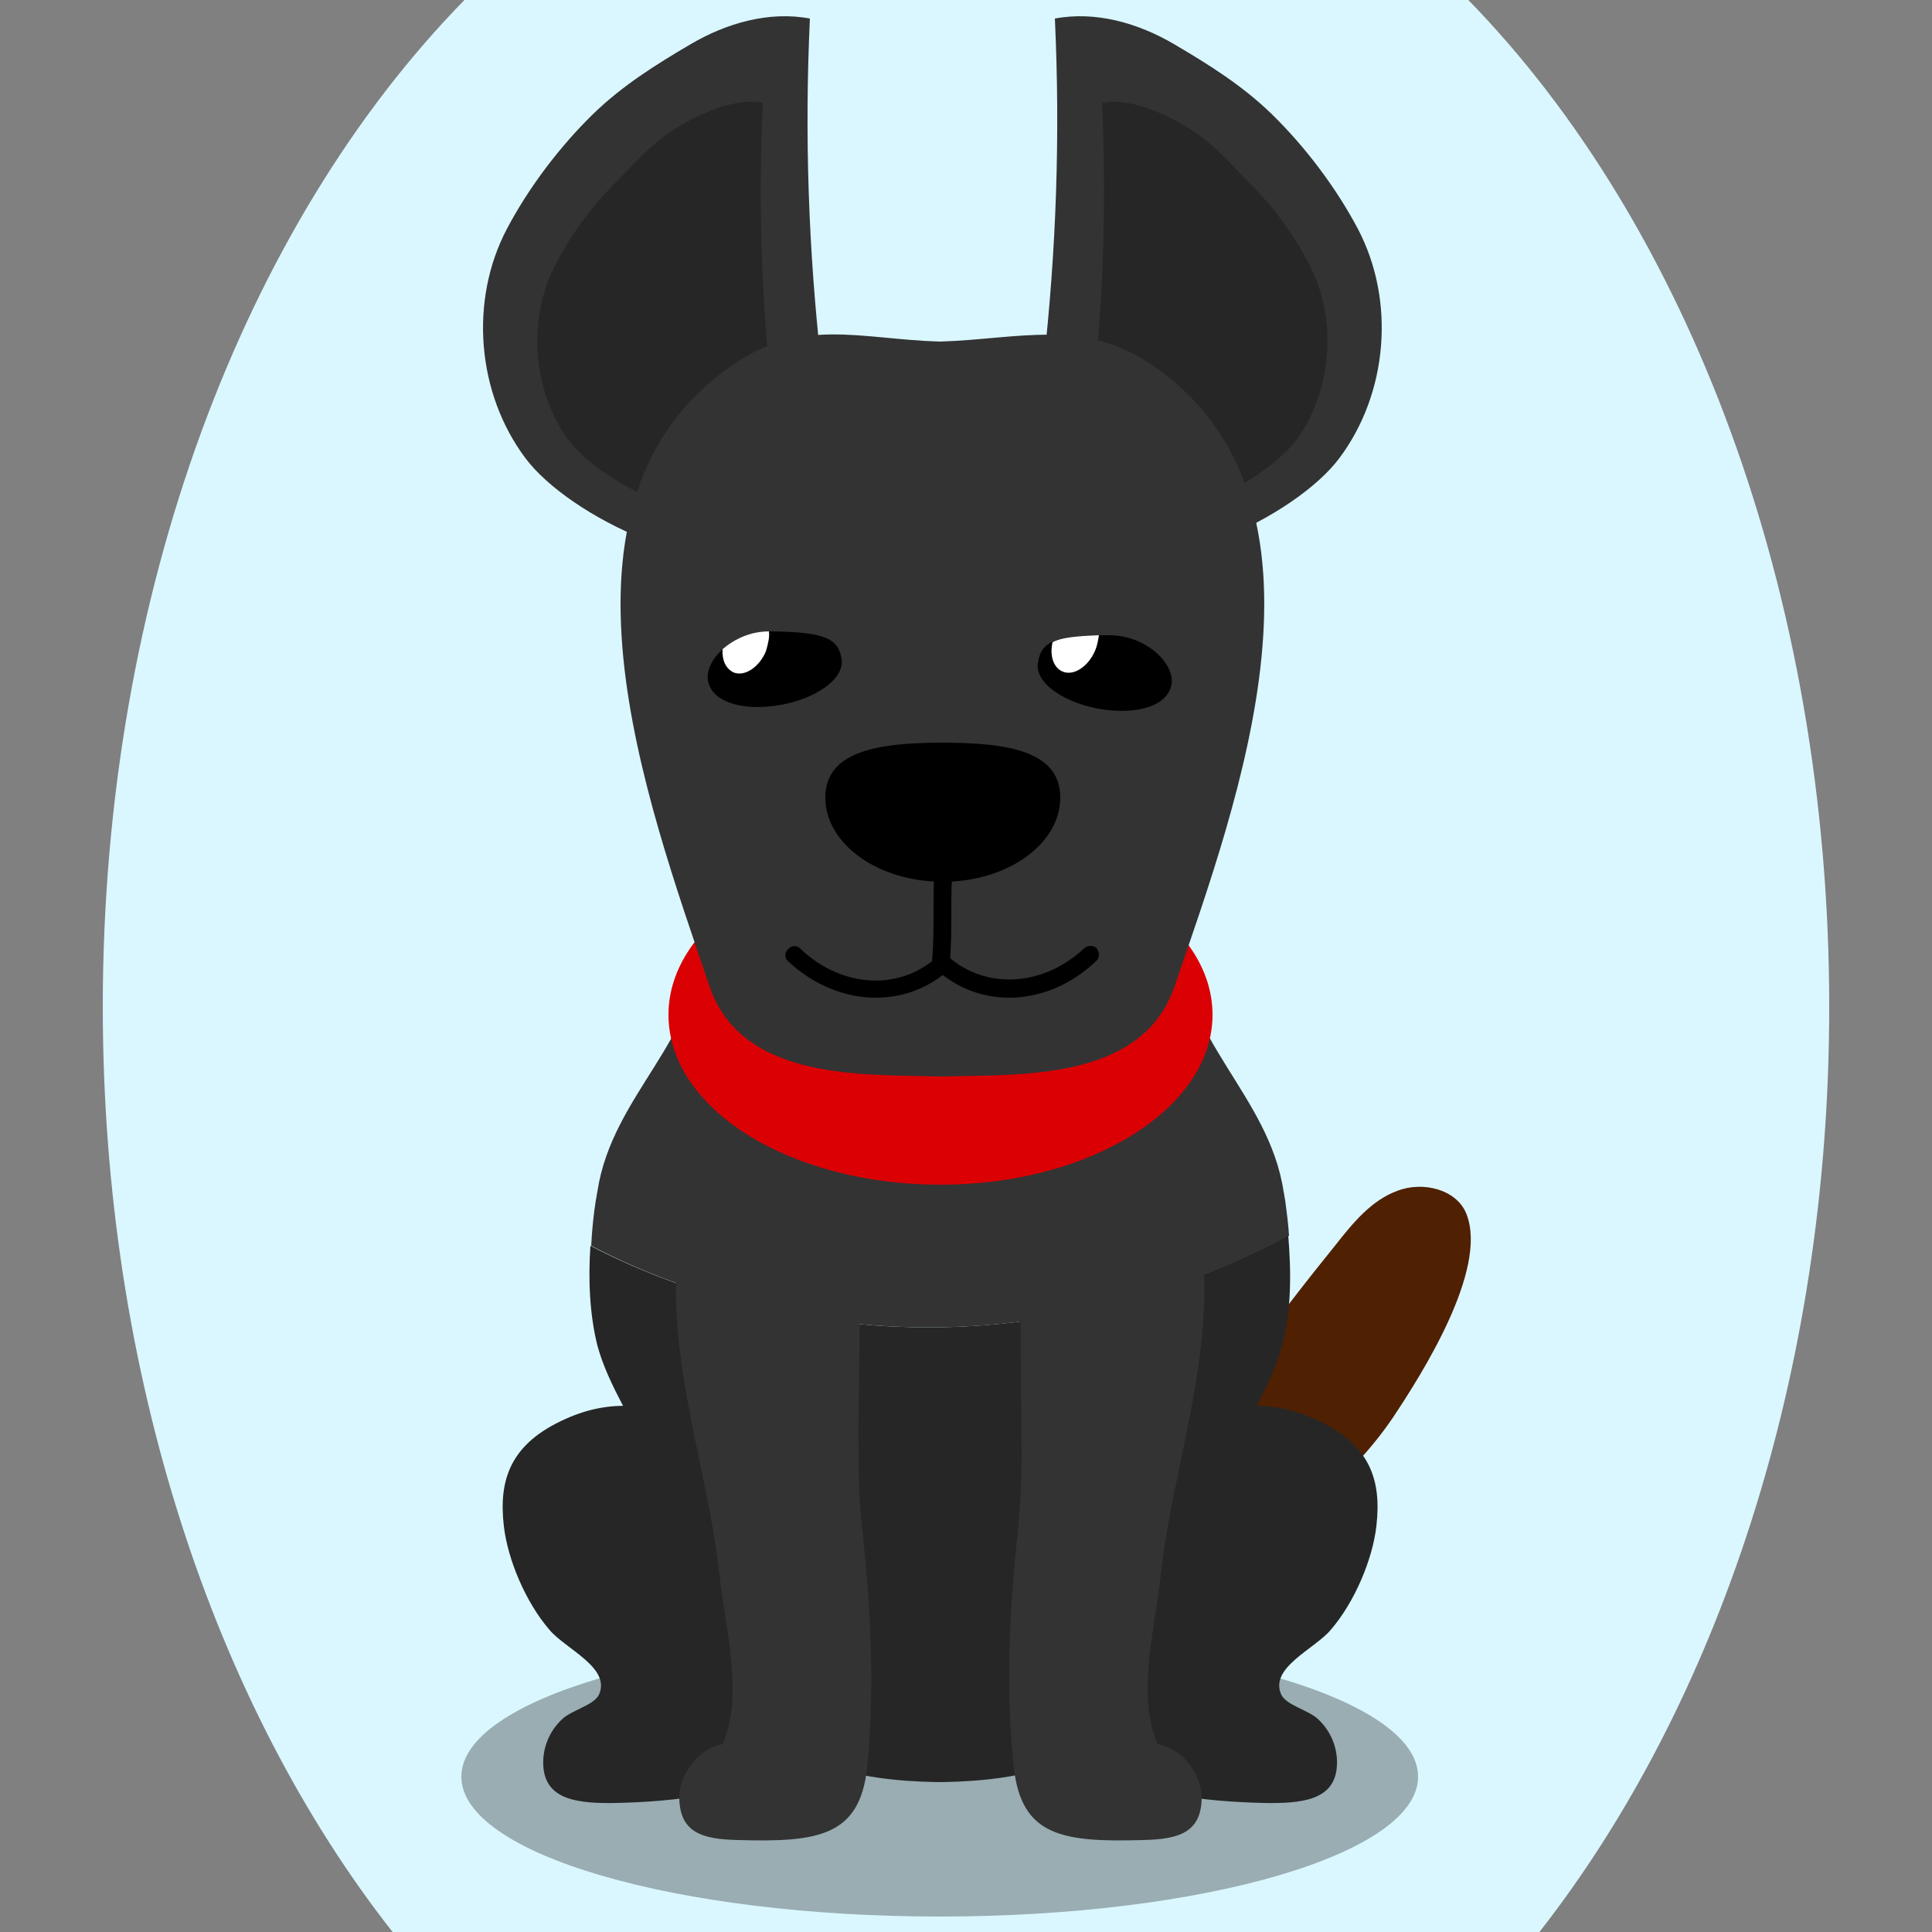
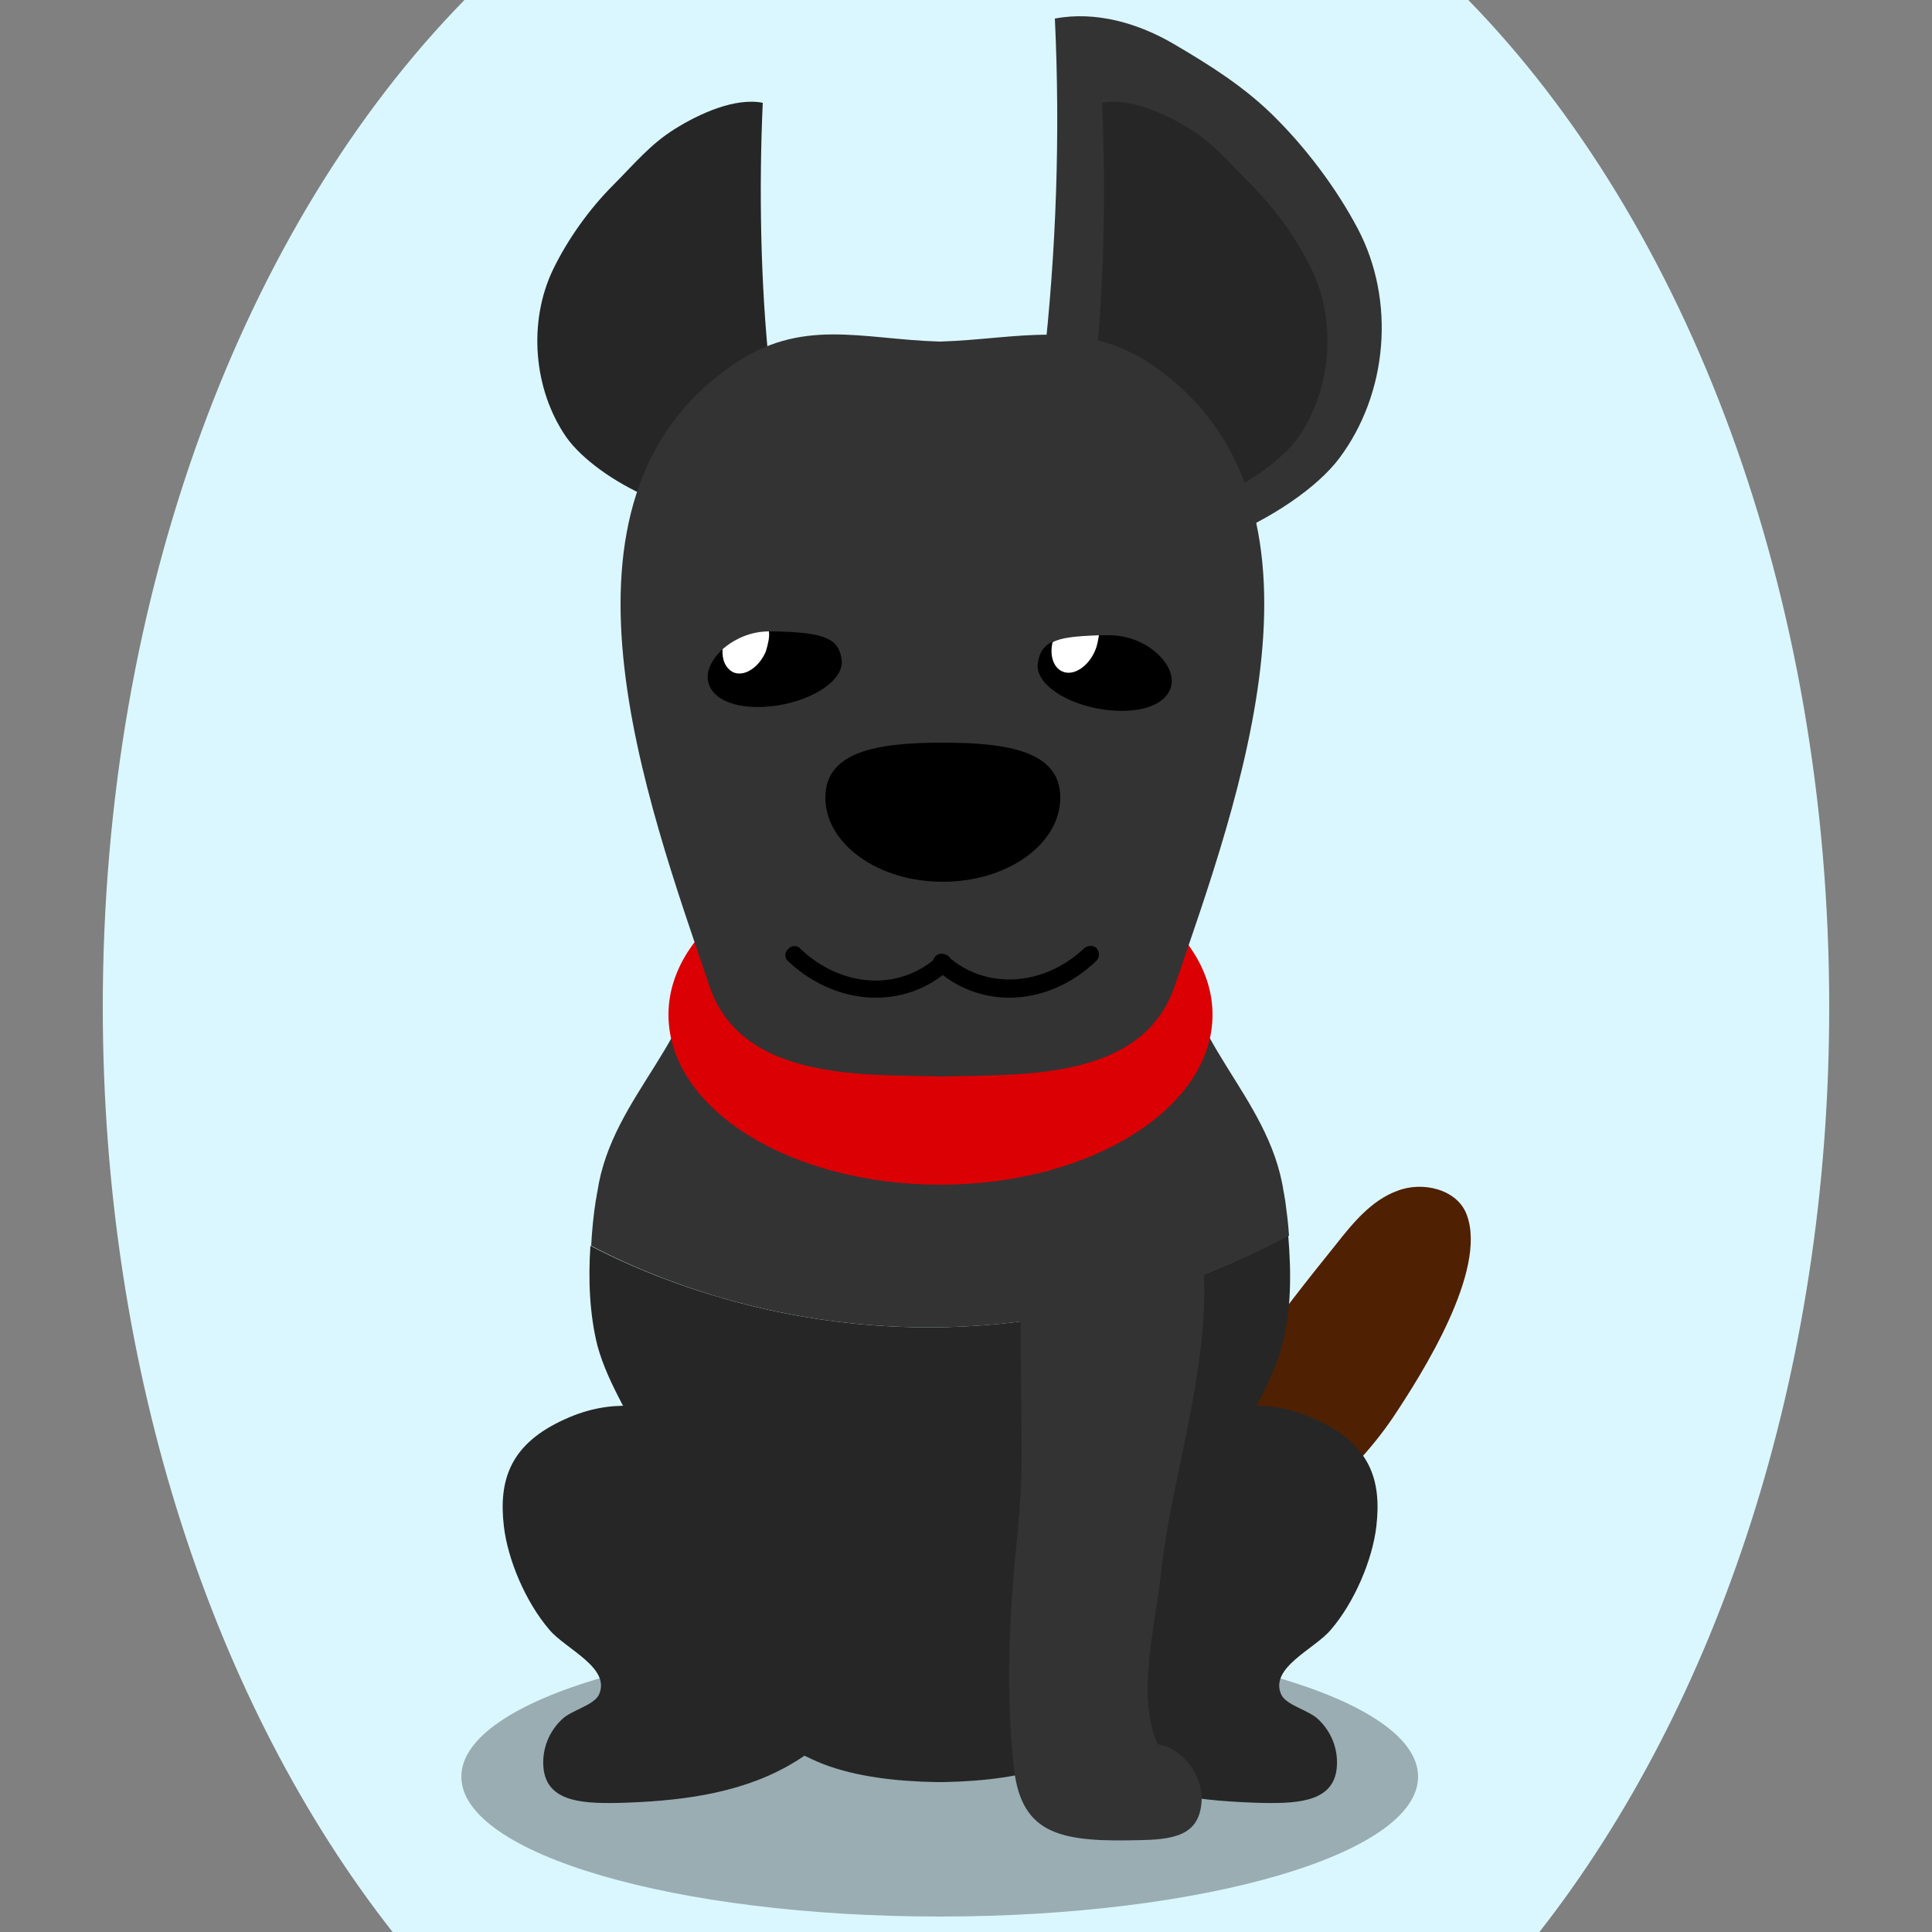
<svg xmlns="http://www.w3.org/2000/svg" version="1.1" id="Ebene_1" x="0px" y="0px" viewBox="0 0 250 250" style="enable-background:new 0 0 250 250;" xml:space="preserve">
  <rect x="0" y="0" width="250" height="250" fill="#808080" stroke="none" />
  <style type="text/css">
	.st0{fill:#502002;}
	.st1{opacity:0.3;}
	.st2{fill:#262626;}
	.st3{fill:#333333;}
	.st4{fill:#db0004;}
	.st5{fill:#FFFFFF;}

.bgel{fill:#DAF7FF;}</style>
  <path class="bgel" d="M236.7,130.3c0,47.6-14.5,90.3-37.5,119.7H50.8c-23-29.3-37.5-72.1-37.5-119.7C13.3,76.6,31.7,29,60.1,0h129.9  C218.3,29,236.7,76.6,236.7,130.3z" />
  <g>
    <g>
      <g>
        <path class="st0" d="M169.8,194.7c-6.5,5.2-14.3,8.8-22.4,9.2c-13.7,0.7-4.2-11.9,2.1-16.2c5-3.4,8.7-7.1,12.2-12     c3.4-4.9,7.4-10,11.2-14.7c2.2-2.8,4.6-5.7,7.9-6.9c3.3-1.3,7.8-0.2,9,3.1c2.7,7.2-5.8,20.6-9.6,26.3     C177.4,187.6,173.8,191.4,169.8,194.7z" />
      </g>
    </g>
    <path class="st1" d="M183.5,229.9c0,10-27.7,18.1-61.9,18.1c-34.2,0-61.9-8.1-61.9-18.1c0-10,27.7-18.1,61.9-18.1   C155.8,211.8,183.5,219.9,183.5,229.9z" />
    <g>
      <g>
        <g>
          <g>
            <g>
              <path class="st2" d="M110.1,211.6c-0.5-6.5-3.4-13.2-8.5-18.4c-6.9-7-16.9-14.8-28.4-9.6c-7.2,3.2-8.7,7.9-8,13.9        c0.5,4.3,2.8,9.8,5.9,13.4c2.1,2.5,8,4.9,6.4,8.4c-0.7,1.4-3.6,2-4.8,3.2c-1.7,1.6-2.5,3.8-2.4,5.9c0.2,4.6,4.6,5,9.6,4.9        c7.7-0.2,15.4-1.1,21.9-4.7C109.9,224.1,110.7,219.4,110.1,211.6z" />
            </g>
          </g>
        </g>
      </g>
      <g>
        <g>
          <g>
            <g>
              <path class="st2" d="M133.2,211.6c0.5-6.5,3.4-13.2,8.5-18.4c6.9-7,16.9-14.8,28.4-9.6c7.2,3.2,8.7,7.9,8,13.9        c-0.5,4.3-2.8,9.8-5.9,13.4c-2.1,2.5-8,4.9-6.4,8.4c0.7,1.4,3.6,2,4.8,3.2c1.7,1.6,2.5,3.8,2.4,5.9c-0.2,4.6-4.6,5-9.6,4.9        c-7.7-0.2-15.4-1.1-21.9-4.7C133.3,224.1,132.6,219.4,133.2,211.6z" />
            </g>
          </g>
        </g>
      </g>
    </g>
    <g>
      <path class="st3" d="M166.8,159.9c-0.1-1.6-0.3-3.1-0.5-4.6c-0.1-0.4-0.1-0.7-0.2-1.1c-1.9-12.6-13.5-19.9-13.2-32.7    c0.4-14.3-6.2-20-19.2-25.7c-3.8-1.7-7.7-2.7-11.5-3.1c0,0,0,0,0,0c0,0,0,0,0,0c-0.2,0-0.4,0-0.5,0.1c-0.2,0-0.4-0.1-0.5-0.1    c0,0,0,0,0,0c0,0,0,0,0,0c-3.8,0.4-7.7,1.4-11.5,3.1c-13,5.7-19.6,11.4-19.2,25.7c0.4,12.8-11.3,20-13.2,32.7    c-0.1,0.4-0.1,0.7-0.2,1.1c-0.3,1.9-0.5,3.9-0.6,5.9C88.4,167.5,124.3,182.1,166.8,159.9z" />
      <path class="st2" d="M76.4,161.2c-0.3,4.4-0.1,8.9,0.9,12.9c1.4,5.2,4.8,10,7,15c6.5,14.9,4.8,32.3,22.3,39.2    c4.2,1.6,9.3,2.2,14.5,2.3c0,0,0,0,0,0h0c0.2,0,0.4,0,0.5,0c0.2,0,0.4,0,0.5,0h0c0,0,0,0,0,0c5.2-0.1,10.3-0.7,14.5-2.3    c17.4-6.9,15.8-24.3,22.3-39.2c2.2-5,5.6-9.7,7-15c1.2-4.4,1.2-9.4,0.8-14.2C124.3,182.1,88.4,167.5,76.4,161.2z" />
    </g>
    <path class="st4" d="M156.9,131.3c0,12.1-15.8,22-35.2,22c-19.5,0-35.2-9.8-35.2-22c0-12.1,15.8-22,35.2-22   C141.1,109.4,156.9,119.2,156.9,131.3z" />
    <g>
      <path class="st3" d="M149.8,225.7c-2.8-6.4-0.3-15.2,0.4-21.9c0.2-1.9,0.5-3.8,0.8-5.7c1.9-10.9,5.2-22,4.8-32.9    c-0.3-7.7-12.9-16.6-20.7-8.5c-3.2,3.3-2.9,9.7-3,13.6c-0.1,6,0.1,12,0.1,18c0,3.3-0.2,6.6-0.5,9.9c-1.1,10.3-1.6,20.4-0.5,30.6    c1,8.8,6.3,9.6,16.7,9.3c4.7-0.1,7.5-1,7.6-5.4C155.5,229.9,153.3,226.3,149.8,225.7z" />
-       <path class="st3" d="M111.6,198.2c-0.4-3.3-0.5-6.6-0.5-9.9c-0.1-6,0.2-12,0.1-18c-0.1-3.9,0.2-10.3-3-13.6    c-7.8-8.1-20.4,0.7-20.7,8.5c-0.4,10.9,2.9,22,4.8,32.9c0.3,1.9,0.6,3.8,0.8,5.7c0.7,6.7,3.2,15.5,0.4,21.9    c-3.4,0.6-5.7,4.3-5.6,7c0.1,4.4,2.9,5.3,7.6,5.4c10.4,0.3,15.7-0.5,16.7-9.3C113.2,218.6,112.7,208.5,111.6,198.2z" />
    </g>
    <g>
      <g>
-         <path class="st3" d="M68,59.3c-6.3-8.4-7.3-20.4-2.4-29.7c2.8-5.3,6.8-10.6,11.1-14.8c3.8-3.7,8.1-6.4,12.7-9.1     c4.6-2.7,10.1-4.3,15.4-3.3c-0.7,15-0.2,30,1.5,45c1,8.6,5.2,19.2-4.9,23.9C92,75.6,73.7,66.9,68,59.3z" />
        <path class="st2" d="M73.3,56.6c-4.3-6.2-5-15-1.7-21.8c1.9-3.9,4.7-7.8,7.7-10.8c2.7-2.7,4.8-5.3,8-7.3c3.2-2,7.8-4.1,11.4-3.4     c-0.5,11-0.3,23.6,0.9,34.6c0.7,6.3,3.6,14.1-3.4,17.6C89.9,68.6,77.3,62.2,73.3,56.6z" />
      </g>
      <g>
        <path class="st3" d="M173.3,59.3c6.3-8.4,7.3-20.4,2.4-29.7c-2.8-5.3-6.8-10.6-11.1-14.8c-3.8-3.7-8.1-6.4-12.7-9.1     c-4.6-2.7-10.1-4.3-15.4-3.3c0.7,15,0.2,30-1.5,45c-1,8.6-5.2,19.2,4.9,23.9C149.3,75.6,167.6,66.9,173.3,59.3z" />
        <path class="st2" d="M168,56.6c4.3-6.2,5-15,1.7-21.8c-1.9-3.9-4.7-7.8-7.7-10.8c-2.7-2.7-4.8-5.3-8-7.3c-3.2-2-7.8-4.1-11.4-3.4     c0.5,11,0.3,23.6-0.9,34.6c-0.7,6.3-3.6,14.1,3.4,17.6C151.4,68.6,164,62.2,168,56.6z" />
      </g>
      <g>
        <path class="st3" d="M149.2,47.3c-9.1-6.2-17.4-3.4-27.6-3.1c-10.2-0.3-17.9-3.2-26.9,3.1c-25.5,17.6-11,56.3-2.9,80.3     c4.2,12.4,20.2,11.4,30,11.7v0c0,0,0.1,0,0.1,0c0,0,0.1,0,0.1,0v0c9.8-0.3,25.8,0.7,30-11.7C160.2,103.6,174.7,64.9,149.2,47.3z" />
        <path d="M137.2,103.2c0,6-6.8,10.9-15.2,10.9s-15.2-4.9-15.2-10.9c0-6,6.8-7.1,15.2-7.1S137.2,97.2,137.2,103.2z" />
        <g>
-           <path d="M121.8,125.7C121.7,125.7,121.7,125.7,121.8,125.7c-0.7,0-1.2-0.6-1.2-1.2c0.2-2.4,0.2-4.5,0.2-6.4c0-1.8,0-3.6,0.1-5.6      c-0.2-0.2-0.4-0.5-0.4-0.9c0-0.6,0.5-1.2,1.2-1.2h0.5c0.3,0,0.6,0.1,0.8,0.4c0.2,0.2,0.3,0.5,0.3,0.9c-0.2,2.4-0.2,4.5-0.2,6.4      c0,2,0,4.1-0.2,6.6C122.9,125.2,122.4,125.7,121.8,125.7z" />
          <path d="M130.6,129.1c-3.4,0-6.8-1.2-9.5-3.7c-0.5-0.4-0.5-1.2-0.1-1.6c0.4-0.5,1.2-0.5,1.6-0.1c4.9,4.4,12.4,4,17.7-1      c0.5-0.4,1.2-0.4,1.6,0c0.4,0.5,0.4,1.2,0,1.6C138.6,127.5,134.5,129.1,130.6,129.1z" />
          <path d="M113.3,129.1c-3.9,0-8-1.6-11.3-4.7c-0.5-0.4-0.5-1.2,0-1.6c0.4-0.5,1.2-0.5,1.6,0c5.3,5,12.7,5.5,17.7,1      c0.5-0.4,1.2-0.4,1.6,0.1c0.4,0.5,0.4,1.2-0.1,1.6C120.1,127.9,116.8,129.1,113.3,129.1z" />
        </g>
        <g>
          <path d="M108.9,85.3c0.4,2.7-3.7,5.3-8.4,6c-4.8,0.7-8.5-0.6-8.9-3.3c-0.4-2.7,3.4-6.4,8.3-6.3      C106.7,81.8,108.5,82.6,108.9,85.3z" />
          <path class="st5" d="M99.5,81.7c-2.4,0-4.5,1-6,2.3c-0.1,1.4,0.4,2.5,1.4,3c1.4,0.6,3.3-0.6,4.2-2.7      C99.4,83.3,99.6,82.4,99.5,81.7z" />
          <path d="M134.3,85.8c-0.4,2.7,3.7,5.3,8.4,6c4.8,0.7,8.5-0.6,8.9-3.3c0.4-2.7-3.4-6.4-8.3-6.3C136.5,82.2,134.7,83,134.3,85.8z" />
          <path class="st5" d="M136.2,83.1c-0.4,1.7,0.1,3.3,1.3,3.8c1.4,0.6,3.3-0.6,4.2-2.7c0.3-0.7,0.4-1.4,0.5-2      C139.2,82.3,137.3,82.5,136.2,83.1z" />
        </g>
      </g>
    </g>
  </g>
</svg>